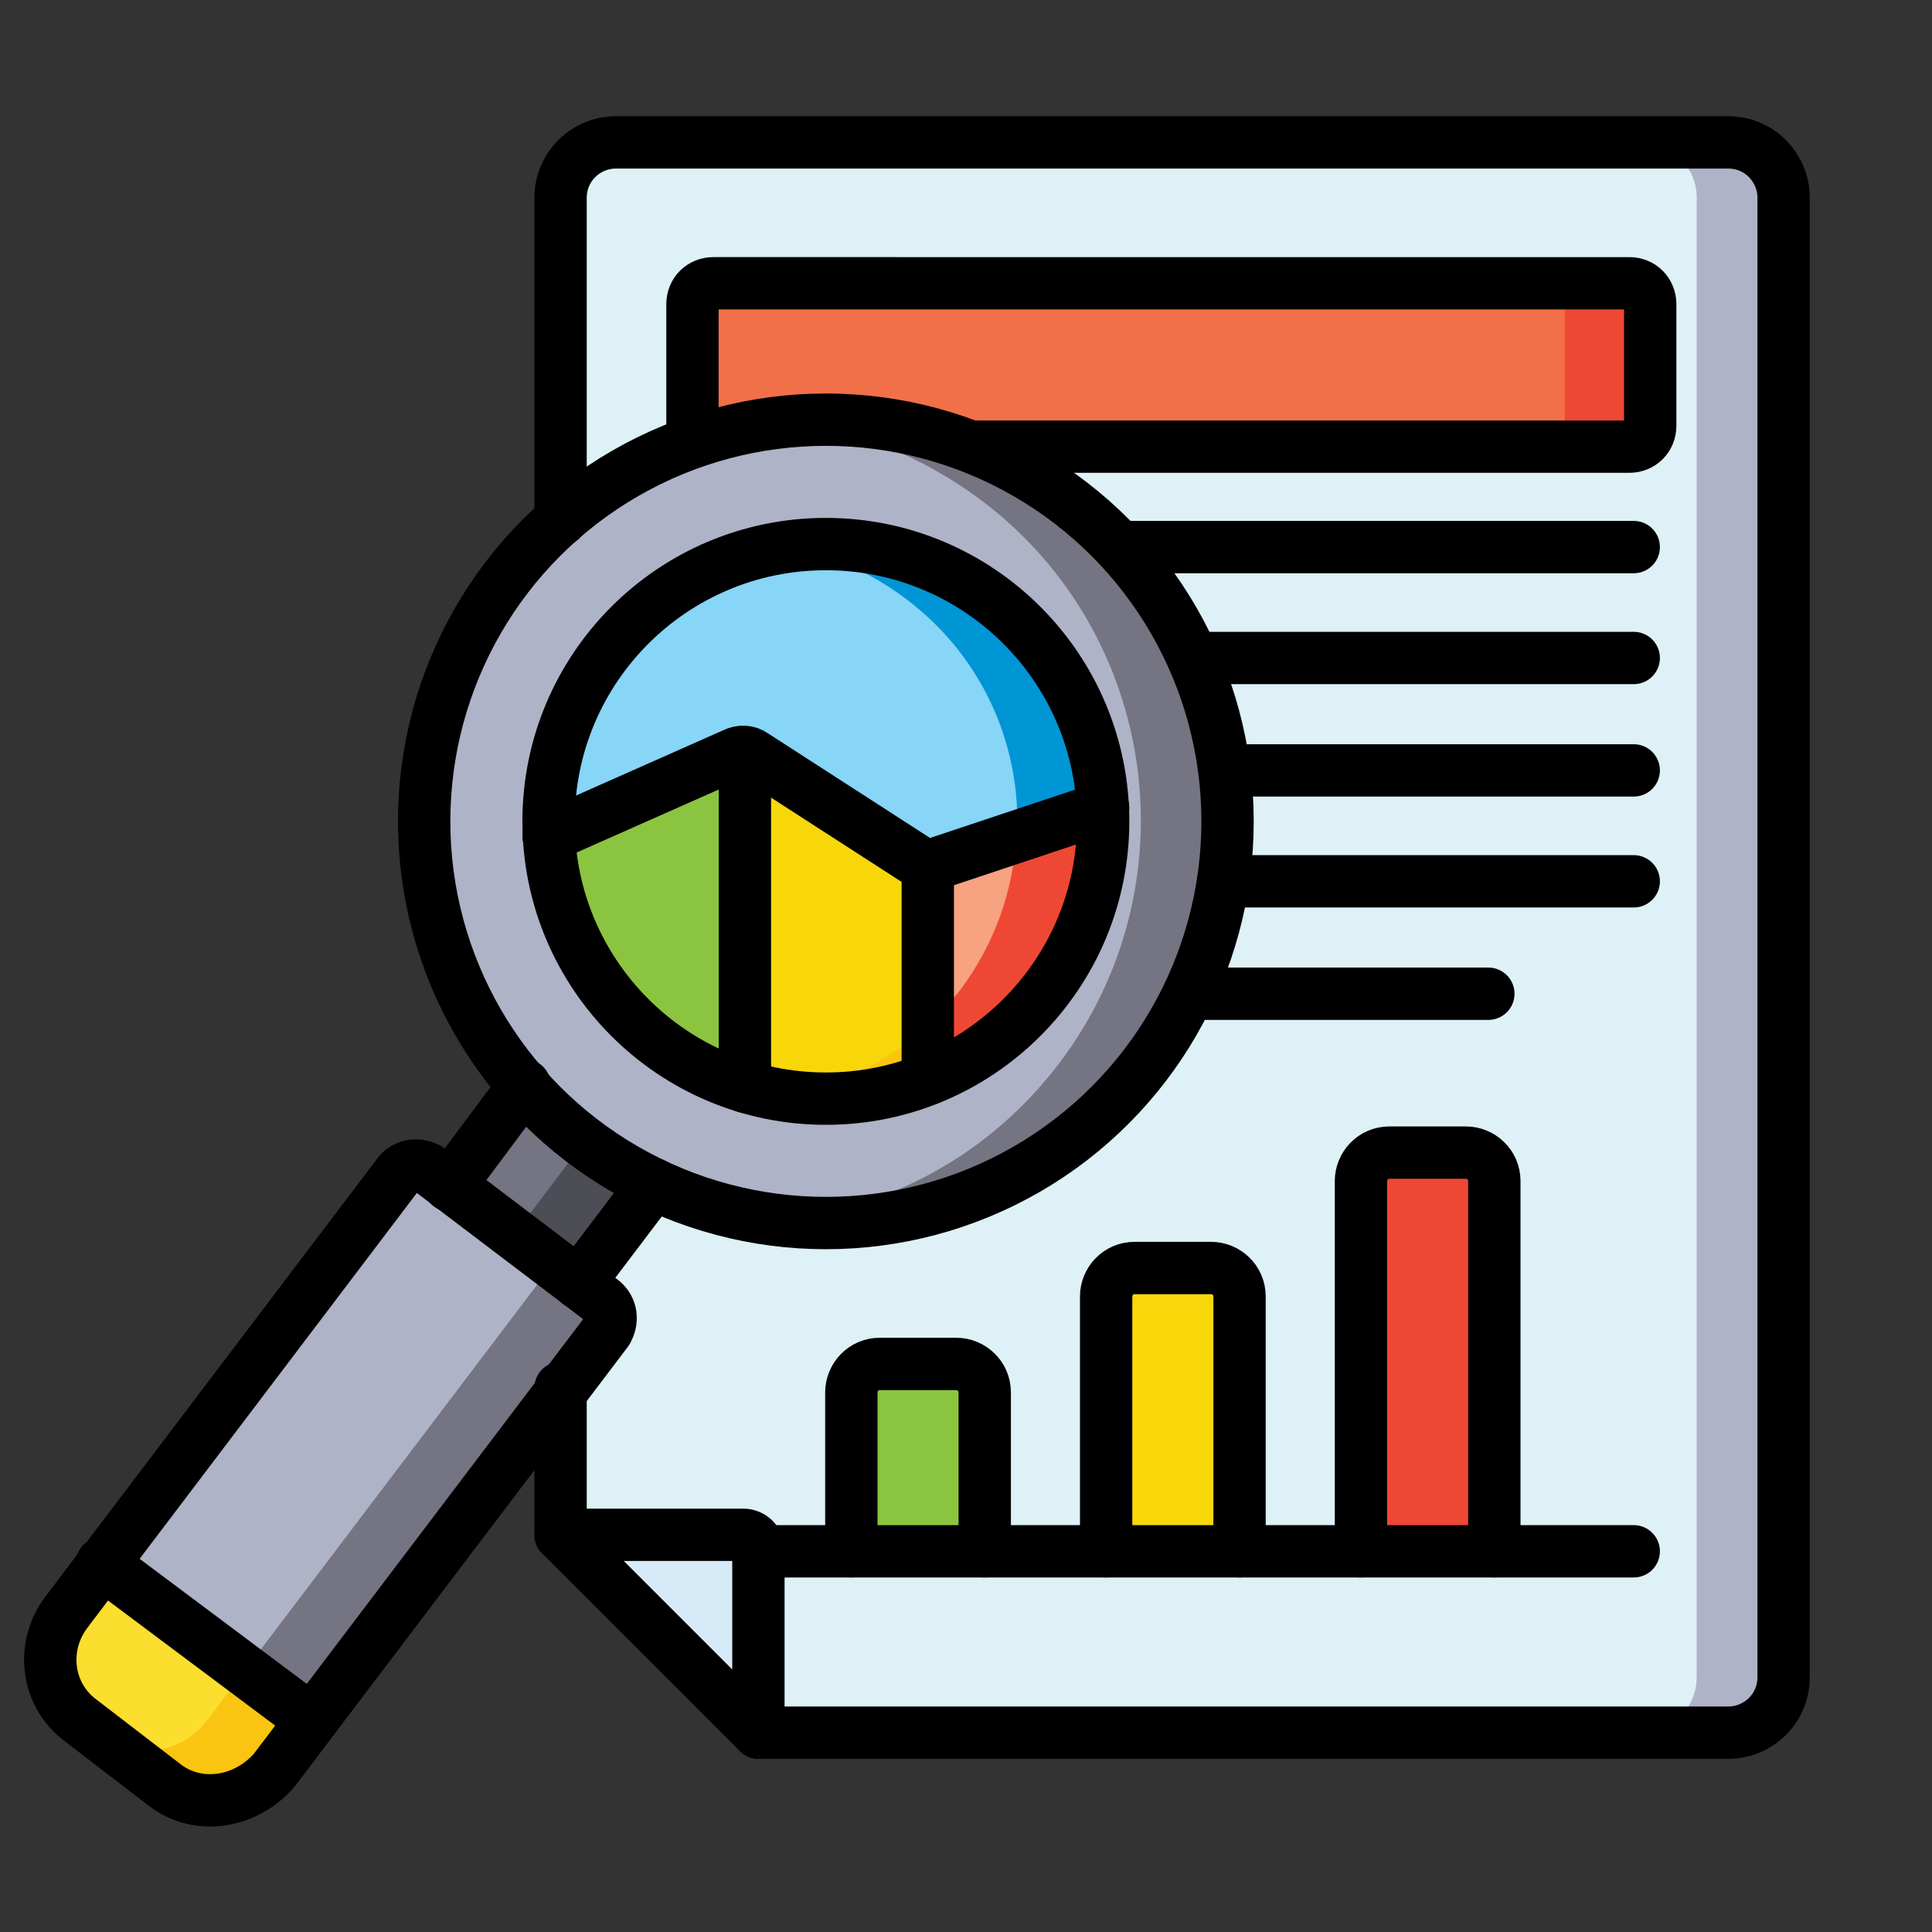
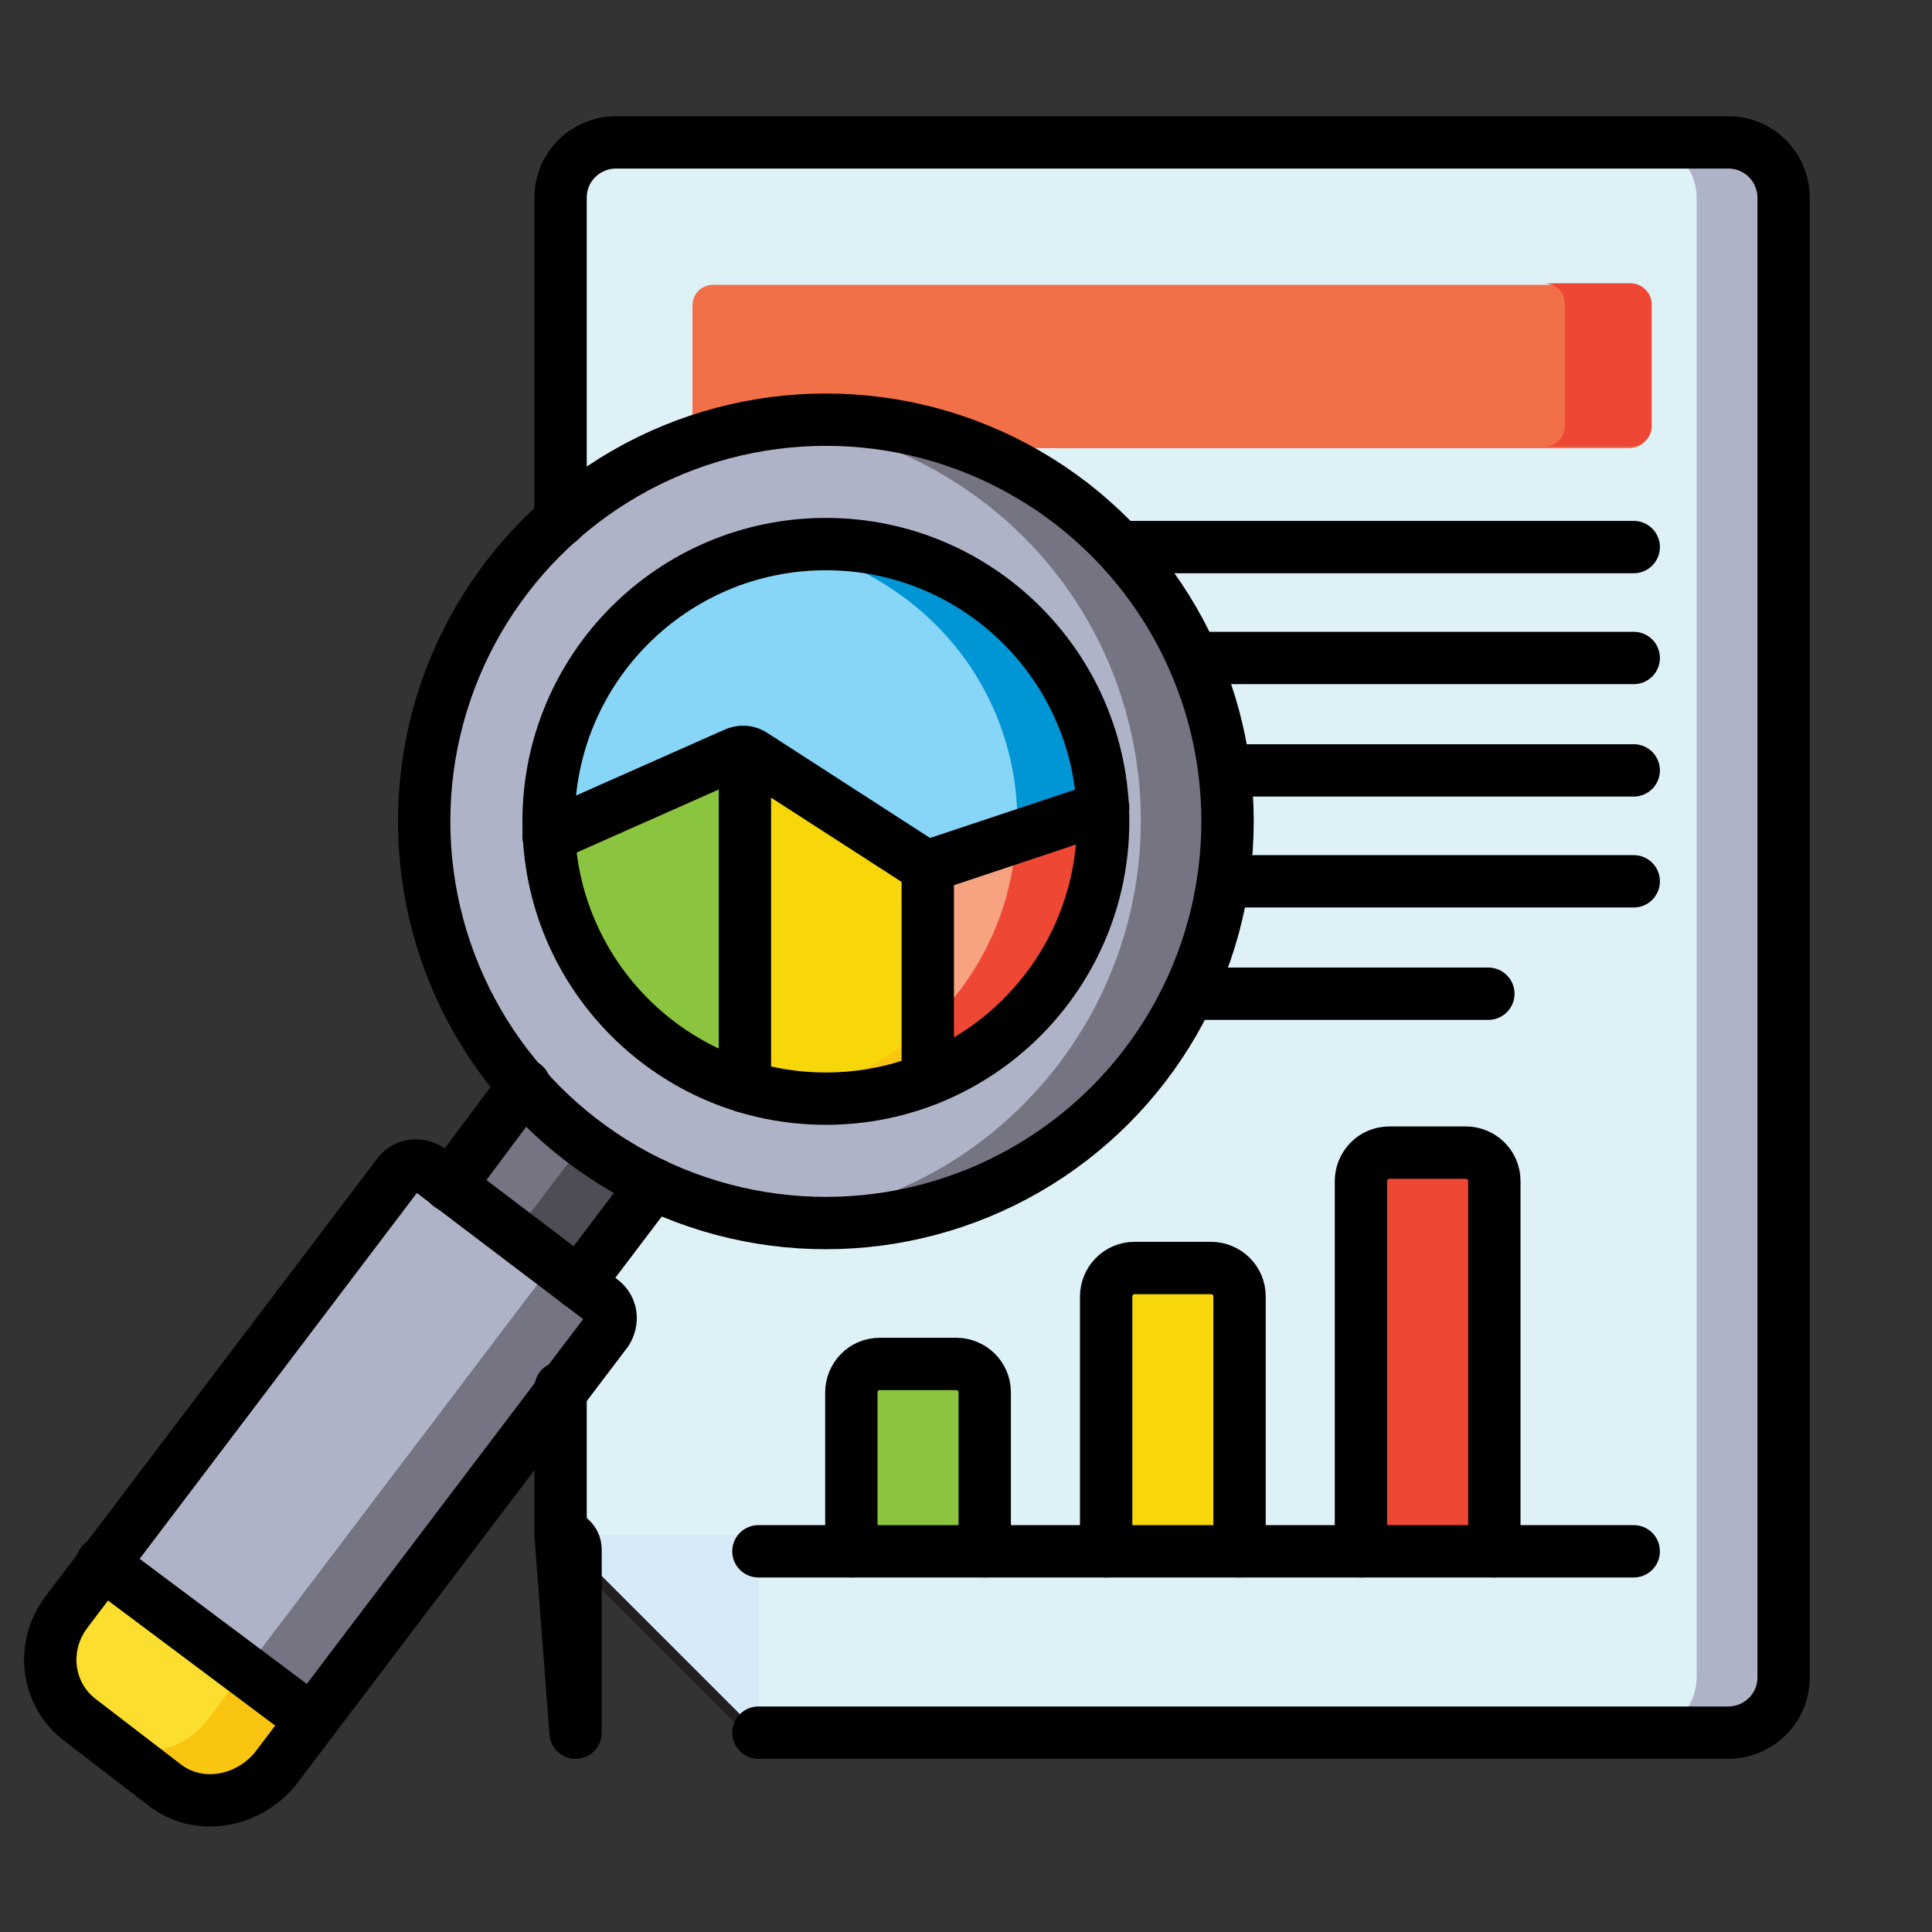
<svg xmlns="http://www.w3.org/2000/svg" x="0px" y="0px" viewBox="0 0 128.9 128.9" style="enable-background:new 0 0 128.9 128.9;" xml:space="preserve">
  <rect x="0" y="0" width="128.9" height="128.9" fill="#333333" stroke="none" />
  <style type="text/css">	.st0{fill:#DDF1F7;stroke:#231F20;stroke-width:1.286;stroke-miterlimit:10;}	.st1{fill:#AEB3C7;}	.st2{fill:#D7EAF8;}	.st3{fill:#757482;}	.st4{fill:#4D4D56;}	.st5{fill:#FCDE2F;}	.st6{fill:#F9C510;}	.st7{fill:#F27048;}	.st8{fill:#EE4835;}	.st9{fill:#87D5F7;}	.st10{fill:#8BC53F;}	.st11{fill:#0095D4;}	.st12{fill:#F7A280;}	.st13{fill:#F8D70A;}	.st14{fill:none;stroke:#000000;stroke-width:3.492;stroke-linecap:round;stroke-linejoin:round;stroke-miterlimit:10;}</style>
  <g id="Layer_1">
    <g id="Layer_1_00000175306854170948755520000014810339774989226667_">	</g>
    <g id="svg8">	</g>
    <g id="svg3357">	</g>
    <g id="Line_Color">	</g>
    <g id="svg2163">	</g>
  </g>
  <g id="svg5031" />
  <g id="Capa_1">
    <g>
      <g>
        <path class="st0" d="M115.3,115.6H50.6l-13.2-13.2V13.2c0-2.1,1.7-3.7,3.7-3.7h74.2c2.1,0,3.7,1.7,3.7,3.7v98.7     C119,114,117.3,115.6,115.3,115.6z" />
        <path class="st1" d="M119,13.2v98.7c0,2.1-1.7,3.7-3.7,3.7h-5.8c2.1,0,3.7-1.7,3.7-3.7V13.2c0-2.1-1.7-3.7-3.7-3.7h5.8     C117.3,9.4,119,11.1,119,13.2z" />
        <path class="st2" d="M37.4,102.4h12.2c0.5,0,1,0.4,1,1v12.2L37.4,102.4z" />
        <rect x="30.3" y="73.6" transform="matrix(0.603 -0.798 0.798 0.603 -48.391 60.724)" class="st3" width="13" height="10.8" />
        <polygon class="st4" points="45.1,77.1 37.2,87.4 32.9,84.2 40.8,73.8    " />
        <path class="st1" d="M11,119.1l-5.6-4.3c-2.3-1.7-2.7-4.9-1-7.2l22.2-29.3c0.5-0.6,1.3-0.7,2-0.3l11.6,8.8c0.6,0.5,0.7,1.3,0.3,2     l-22.2,29.3C16.4,120.3,13.2,120.8,11,119.1z" />
        <path class="st3" d="M40.3,88.7l-22.2,29.3c-1.7,2.3-4.9,2.7-7.2,1l-4.2-3.2c2.3,1.7,5.4,1.2,7.1-1l22.2-29.3     c0.5-0.6,0.3-1.5-0.3-2l4.3,3.2C40.7,87.2,40.8,88.1,40.3,88.7z" />
        <path class="st5" d="M20.6,114.7l-2.5,3.3c-1.7,2.3-4.9,2.7-7.2,1l-5.6-4.3c-2.3-1.7-2.7-4.9-1-7.2l2.5-3.3h0L20.6,114.7z" />
        <path class="st6" d="M20.6,114.7l-2.5,3.3c-1.7,2.3-4.9,2.7-7.2,1l-4.2-3.2c2.3,1.7,5.4,1.2,7.1-1l2.5-3.3L20.6,114.7z" />
        <path class="st7" d="M46.2,28.5v-8.1c0-0.8,0.6-1.4,1.4-1.4h61.1c0.8,0,1.4,0.6,1.4,1.4v8.1c0,0.8-0.6,1.4-1.4,1.4H47.6     C46.9,29.8,46.2,29.2,46.2,28.5z" />
        <path class="st8" d="M110.2,20.3v8.1c0,0.8-0.6,1.4-1.4,1.4h-5.8c0.8,0,1.4-0.6,1.4-1.4v-8.1c0-0.8-0.6-1.4-1.4-1.4h5.8     C109.5,18.9,110.2,19.5,110.2,20.3z" />
        <circle class="st1" cx="55.1" cy="54.8" r="26.8" />
        <path class="st3" d="M76.5,70.9c-5.9,7.8-15.2,11.5-24.3,10.5c7.1-0.8,13.8-4.3,18.5-10.5c8.9-11.8,6.6-28.6-5.2-37.5     c-4-3-8.6-4.8-13.2-5.3c6.6-0.7,13.4,1,19,5.3C83.1,42.3,85.4,59.1,76.5,70.9z" />
        <circle class="st9" cx="55.1" cy="54.8" r="18.5" />
        <path class="st10" d="M49.7,50.2v22.3c-2-0.6-4-1.6-5.8-2.9c-4.5-3.4-7-8.5-7.3-13.7c0,0,0,0,0,0L49.7,50.2z" />
        <path class="st11" d="M69.9,66c-4.3,5.7-11.2,8.2-17.7,7.1c4.6-0.7,8.9-3.1,11.9-7.1c6.2-8.2,4.6-19.8-3.6-26     c-2.5-1.9-5.3-3.1-8.3-3.5c4.8-0.8,9.9,0.4,14.1,3.5C74.5,46.2,76.1,57.8,69.9,66z" />
        <path class="st12" d="M69.9,66c-2.1,2.8-4.9,4.9-8,6.1V57.7l11.7-3.8C73.9,58.1,72.6,62.4,69.9,66z" />
        <path class="st8" d="M69.9,66c-2.1,2.8-4.9,4.9-8,6.1v-3.7c0.8-0.7,1.5-1.5,2.2-2.4c2.3-3.1,3.5-6.6,3.7-10.2l5.8-1.9     C73.9,58.1,72.6,62.4,69.9,66z" />
        <path class="st13" d="M61.9,57.7V72c-3.9,1.5-8.2,1.7-12.2,0.5V50.2c0.2,0,0.4,0.1,0.6,0.2l11,7.1C61.5,57.6,61.7,57.6,61.9,57.7     z" />
        <path class="st10" d="M65.6,103.5h-8.8V92.9c0-1,0.8-1.9,1.9-1.9h5.1c1,0,1.9,0.8,1.9,1.9V103.5z" />
        <path class="st13" d="M82.6,103.5h-8.8v-17c0-1,0.8-1.9,1.9-1.9h5.1c1,0,1.9,0.8,1.9,1.9V103.5z" />
        <path class="st8" d="M99.6,103.5h-8.8V78.8c0-1,0.8-1.9,1.9-1.9h5.1c1,0,1.9,0.8,1.9,1.9V103.5z" />
        <path class="st6" d="M61.9,68.4V72c-3.1,1.2-6.4,1.6-9.7,1.1C55.8,72.5,59.2,70.9,61.9,68.4z" />
      </g>
      <g>
        <circle class="st14" cx="55.1" cy="54.8" r="26.8" />
        <circle class="st14" cx="55.1" cy="54.8" r="18.5" />
        <line class="st14" x1="43.6" y1="79" x2="38.6" y2="85.6" />
        <line class="st14" x1="35" y1="72.4" x2="30" y2="79.1" />
        <path class="st14" d="M11,119.1l-5.6-4.3c-2.3-1.7-2.7-4.9-1-7.2l22.2-29.3c0.5-0.6,1.3-0.7,2-0.3l11.6,8.8     c0.6,0.5,0.7,1.3,0.3,2l-22.2,29.3C16.4,120.3,13.2,120.8,11,119.1z" />
        <line class="st14" x1="37.4" y1="102.4" x2="37.4" y2="92.6" />
        <path class="st14" d="M37.4,34.7V13.2c0-2.1,1.7-3.7,3.7-3.7h74.2c2.1,0,3.7,1.7,3.7,3.7v98.7c0,2.1-1.7,3.7-3.7,3.7H50.6" />
-         <path class="st14" d="M64.9,29.8h43.8c0.8,0,1.4-0.6,1.4-1.4v-8.1c0-0.8-0.6-1.4-1.4-1.4H47.6c-0.8,0-1.4,0.6-1.4,1.4v8.1     c0,0.4,0.1,0.7,0.4,0.9" />
        <line class="st14" x1="109" y1="36.5" x2="74.7" y2="36.5" />
        <line class="st14" x1="109" y1="43.9" x2="79.6" y2="43.9" />
        <line class="st14" x1="109" y1="51.4" x2="81.7" y2="51.4" />
        <line class="st14" x1="109" y1="58.8" x2="81.6" y2="58.8" />
        <line class="st14" x1="99.3" y1="66.3" x2="79.4" y2="66.3" />
        <line class="st14" x1="109" y1="103.5" x2="50.6" y2="103.5" />
-         <path class="st14" d="M37.4,102.4h12.2c0.5,0,1,0.4,1,1v12.2L37.4,102.4z" />
+         <path class="st14" d="M37.4,102.4c0.5,0,1,0.4,1,1v12.2L37.4,102.4z" />
        <path class="st14" d="M56.8,103.5V92.9c0-1,0.8-1.9,1.9-1.9h5.1c1,0,1.9,0.8,1.9,1.9v10.6" />
        <path class="st14" d="M73.8,103.5v-17c0-1,0.8-1.9,1.9-1.9h5.1c1,0,1.9,0.8,1.9,1.9v17" />
        <path class="st14" d="M90.8,103.5V78.8c0-1,0.8-1.9,1.9-1.9h5.1c1,0,1.9,0.8,1.9,1.9v24.7" />
        <path class="st14" d="M36.6,55.8L49,50.3c0.4-0.2,0.9-0.2,1.3,0.1l11,7.1c0.4,0.2,0.8,0.3,1.2,0.1l11.1-3.7" />
        <line class="st14" x1="49.7" y1="72.5" x2="49.7" y2="50.2" />
        <line class="st14" x1="61.9" y1="72" x2="61.9" y2="57.7" />
        <line class="st14" x1="20.7" y1="114.7" x2="6.8" y2="104.3" />
      </g>
    </g>
  </g>
</svg>